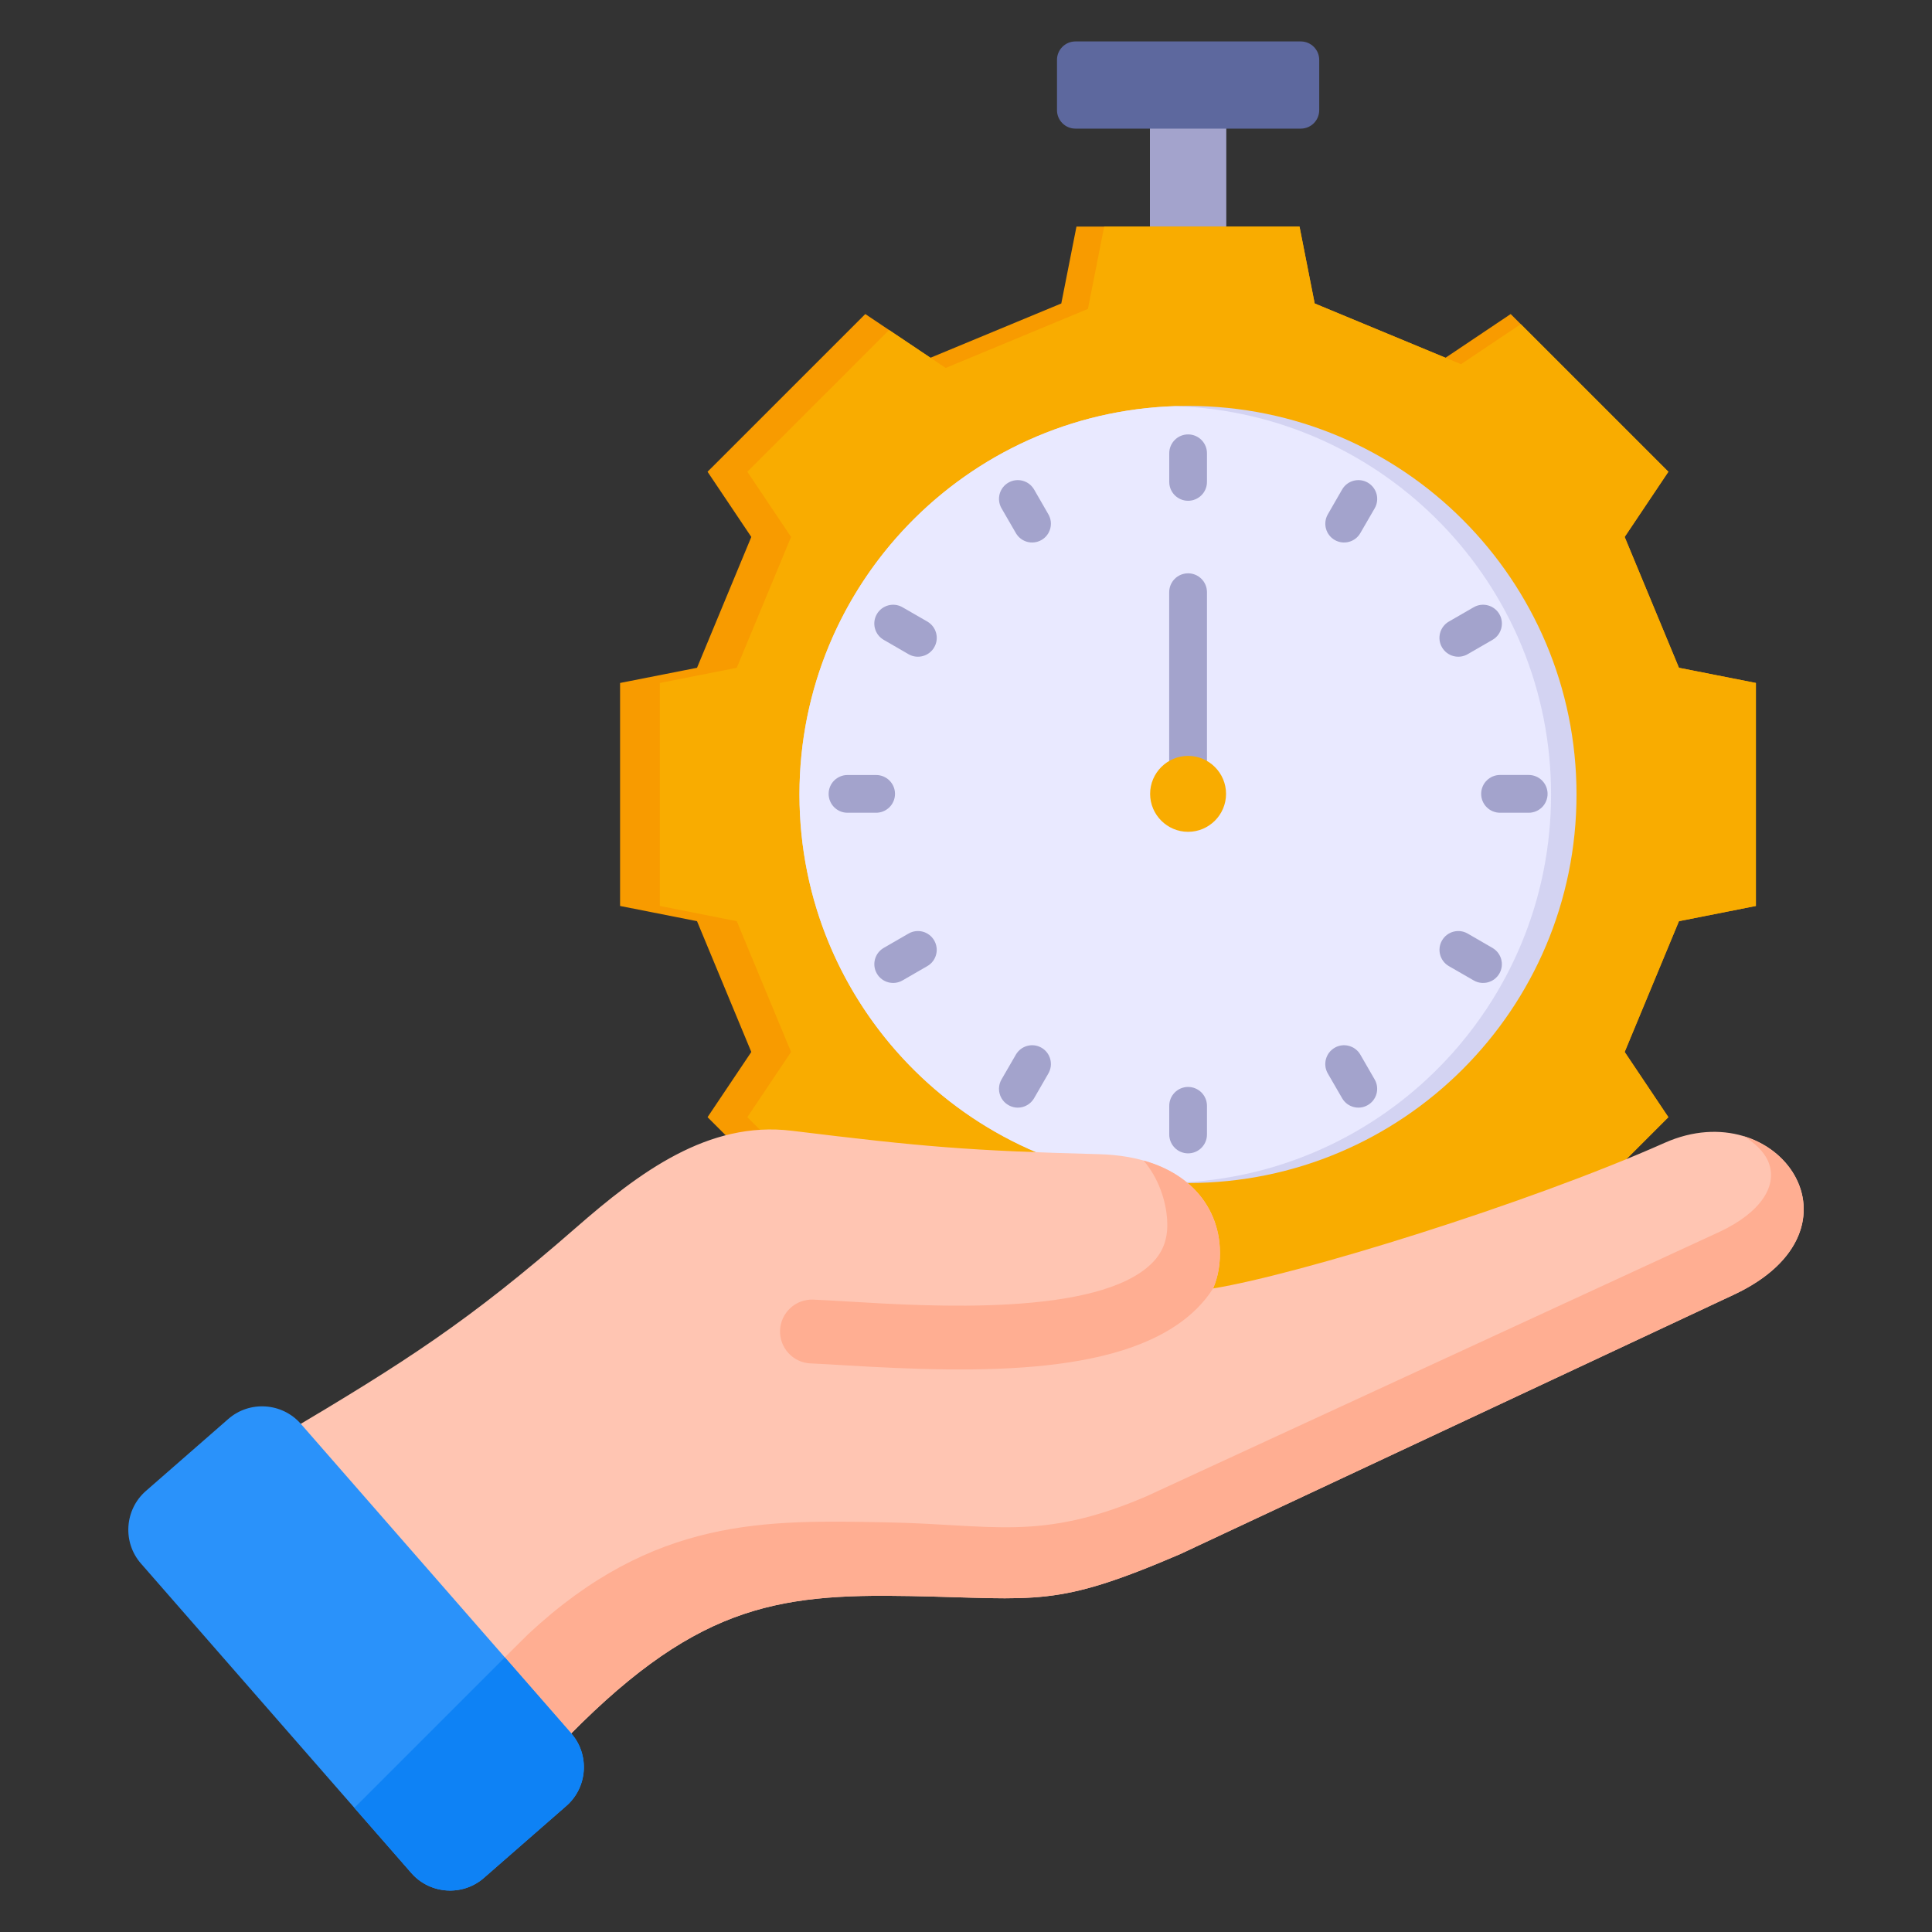
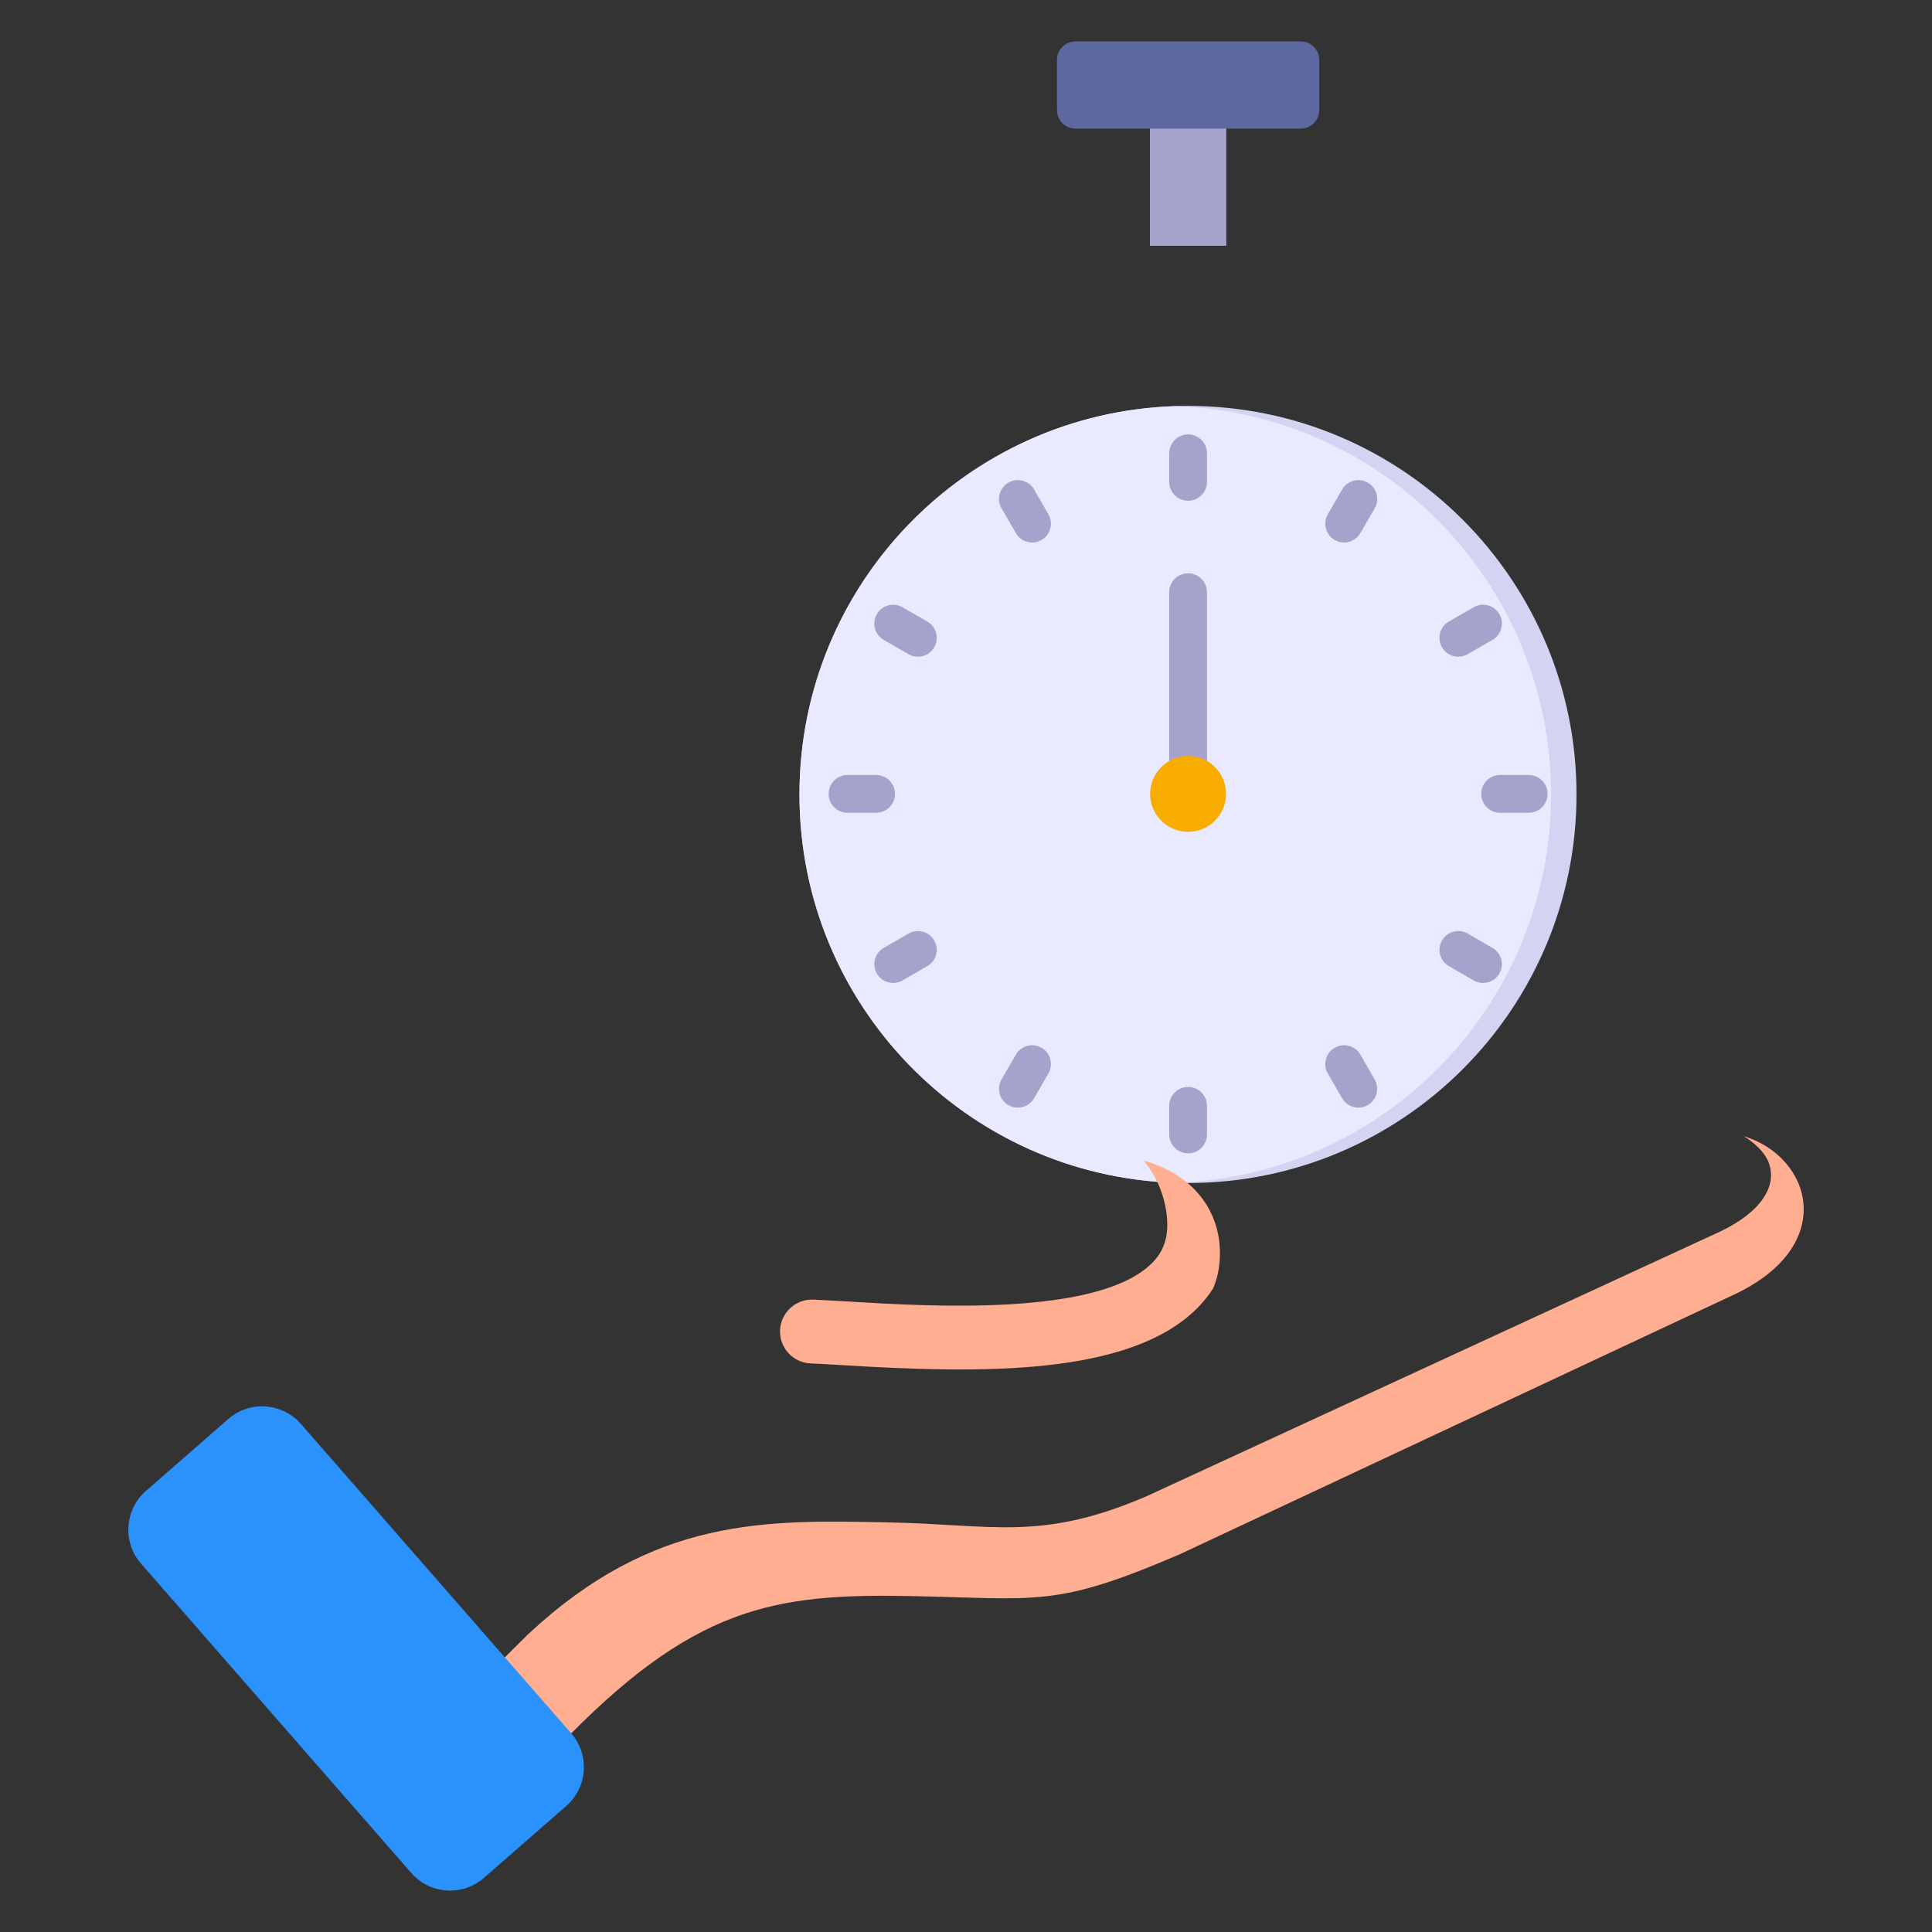
<svg xmlns="http://www.w3.org/2000/svg" width="40" height="40" viewBox="0 0 40 40" fill="none">
  <rect x="0" y="0" width="40" height="40" fill="#333333" stroke="none" />
  <path d="M23.808 2.188H25.389V5.088H23.808V2.188Z" fill="#A3A3CC" />
-   <path fill-rule="evenodd" clip-rule="evenodd" d="M27.219 6.283L29.928 7.407L31.277 6.502L34.542 9.767L33.637 11.117L34.761 13.826L36.354 14.14V18.757L34.761 19.072L33.637 21.78L34.542 23.13L31.277 26.395L29.928 25.49L27.219 26.614L26.905 28.206H22.287L21.973 26.614L19.264 25.49L17.915 26.395L14.649 23.13L15.555 21.78L14.431 19.072L12.838 18.757V14.14L14.431 13.826L15.555 11.117L14.649 9.767L17.915 6.502L19.264 7.407L21.973 6.283L22.287 4.691H26.905L27.219 6.283Z" fill="#F89B00" />
-   <path fill-rule="evenodd" clip-rule="evenodd" d="M27.219 6.283L30.249 7.54L31.486 6.711L34.542 9.767L33.637 11.117L34.761 13.826L36.354 14.14V18.757L34.761 19.072L33.637 21.78L34.542 23.13L31.486 26.186L30.249 25.357L27.219 26.614L26.905 28.206H22.861L22.524 26.501L19.579 25.279L18.408 26.064L15.473 23.13L16.378 21.78L15.254 19.072L13.661 18.757V14.14L15.254 13.826L16.378 11.117L15.473 9.767L18.408 6.833L19.579 7.618L22.524 6.396L22.861 4.691H26.905L27.219 6.283Z" fill="#F9AC00" />
  <path d="M24.596 24.493C29.039 24.493 32.64 20.891 32.64 16.449C32.64 12.006 29.039 8.404 24.596 8.404C20.153 8.404 16.552 12.006 16.552 16.449C16.552 20.891 20.153 24.493 24.596 24.493Z" fill="#D3D3F2" />
  <path fill-rule="evenodd" clip-rule="evenodd" d="M24.332 24.488C20.012 24.349 16.552 20.803 16.552 16.448C16.552 12.094 20.012 8.548 24.332 8.409C28.653 8.548 32.113 12.094 32.113 16.448C32.113 20.803 28.653 24.349 24.332 24.488Z" fill="#E9E9FF" />
  <path fill-rule="evenodd" clip-rule="evenodd" d="M27.787 10.135C27.894 9.949 28.132 9.885 28.318 9.992C28.504 10.099 28.569 10.336 28.462 10.523L28.165 11.036C28.058 11.223 27.82 11.287 27.634 11.18C27.448 11.073 27.384 10.835 27.491 10.649L27.787 10.135ZM30.51 12.573C30.696 12.465 30.935 12.529 31.043 12.715C31.15 12.901 31.087 13.14 30.901 13.247L30.387 13.544C30.201 13.652 29.962 13.588 29.855 13.402C29.747 13.216 29.81 12.977 29.997 12.869L30.51 12.573ZM31.65 16.045C31.866 16.045 32.041 16.22 32.041 16.436C32.041 16.652 31.866 16.827 31.65 16.827H31.057C30.841 16.827 30.666 16.652 30.666 16.436C30.666 16.22 30.841 16.045 31.057 16.045H31.65ZM30.899 19.625C31.085 19.732 31.15 19.97 31.043 20.156C30.936 20.342 30.698 20.406 30.512 20.299L29.998 20.003C29.812 19.896 29.748 19.658 29.855 19.472C29.962 19.285 30.199 19.221 30.386 19.328L30.899 19.625ZM28.461 22.349C28.568 22.536 28.504 22.773 28.318 22.88C28.132 22.988 27.894 22.923 27.787 22.737L27.49 22.224C27.383 22.037 27.448 21.799 27.634 21.692C27.82 21.585 28.058 21.65 28.165 21.836L28.461 22.349ZM24.989 23.488C24.989 23.704 24.814 23.879 24.598 23.879C24.383 23.879 24.208 23.704 24.208 23.488V22.895C24.208 22.679 24.383 22.504 24.598 22.504C24.814 22.504 24.989 22.679 24.989 22.895V23.488ZM21.41 22.737C21.302 22.923 21.065 22.988 20.878 22.88C20.692 22.773 20.628 22.536 20.735 22.349L21.032 21.836C21.139 21.65 21.376 21.585 21.563 21.692C21.749 21.799 21.813 22.037 21.706 22.224L21.41 22.737ZM18.685 20.299C18.499 20.406 18.261 20.342 18.154 20.156C18.047 19.97 18.111 19.732 18.297 19.625L18.811 19.328C18.997 19.221 19.235 19.285 19.342 19.472C19.449 19.658 19.385 19.896 19.198 20.003L18.685 20.299ZM17.546 16.827C17.331 16.827 17.156 16.652 17.156 16.436C17.156 16.22 17.331 16.046 17.546 16.046H18.139C18.355 16.046 18.53 16.22 18.53 16.436C18.53 16.652 18.355 16.827 18.139 16.827H17.546ZM18.296 13.247C18.11 13.14 18.046 12.901 18.154 12.715C18.262 12.529 18.5 12.465 18.686 12.573L19.2 12.869C19.386 12.977 19.45 13.216 19.342 13.402C19.234 13.588 18.996 13.652 18.809 13.544L18.296 13.247ZM20.735 10.523C20.628 10.336 20.692 10.099 20.878 9.992C21.065 9.885 21.302 9.949 21.41 10.135L21.706 10.649C21.813 10.835 21.749 11.073 21.563 11.18C21.376 11.287 21.139 11.223 21.032 11.036L20.735 10.523ZM24.208 9.384C24.208 9.169 24.383 8.994 24.598 8.994C24.814 8.994 24.989 9.169 24.989 9.384V9.977C24.989 10.193 24.814 10.368 24.598 10.368C24.383 10.368 24.208 10.193 24.208 9.977V9.384Z" fill="#A3A3CC" />
  <path fill-rule="evenodd" clip-rule="evenodd" d="M24.989 16.436C24.989 16.652 24.814 16.827 24.598 16.827C24.382 16.827 24.207 16.652 24.207 16.436V12.261C24.207 12.045 24.382 11.87 24.598 11.87C24.814 11.87 24.989 12.045 24.989 12.261V16.436Z" fill="#A3A3CC" />
  <path fill-rule="evenodd" clip-rule="evenodd" d="M24.598 17.222C25.031 17.222 25.384 16.869 25.384 16.436C25.384 16.003 25.031 15.65 24.598 15.65C24.166 15.65 23.812 16.003 23.812 16.436C23.812 16.869 24.166 17.222 24.598 17.222Z" fill="#F9AC00" />
  <path d="M26.931 0.858H22.265C22.055 0.858 21.884 1.029 21.884 1.239V2.281C21.884 2.492 22.055 2.663 22.265 2.663H26.931C27.142 2.663 27.313 2.492 27.313 2.281V1.239C27.313 1.029 27.142 0.858 26.931 0.858Z" fill="#5D689E" />
-   <path fill-rule="evenodd" clip-rule="evenodd" d="M25.254 25.822C25.2 24.866 24.444 23.941 22.751 23.896C20.055 23.825 19.101 23.743 16.392 23.411C14.662 23.2 13.233 24.274 11.921 25.421C9.703 27.358 8.401 28.19 5.869 29.693L11.54 36.183C14.337 33.253 16.021 32.99 18.853 33.045C21.515 33.096 21.834 33.293 24.429 32.179L35.898 26.805C38.8 25.446 36.818 22.614 34.465 23.661C31.626 24.925 26.888 26.388 25.116 26.676C25.222 26.429 25.272 26.146 25.254 25.822H25.254Z" fill="#FFC5B2" />
  <path fill-rule="evenodd" clip-rule="evenodd" d="M25.254 25.822C25.21 25.062 24.724 24.322 23.677 24.028C23.983 24.387 24.142 24.856 24.165 25.266C24.186 25.635 24.086 25.917 23.85 26.152C22.739 27.259 19.247 27.049 17.57 26.947C17.286 26.93 17.041 26.916 16.836 26.907C16.471 26.894 16.165 27.178 16.15 27.543C16.137 27.907 16.421 28.215 16.786 28.228C16.975 28.236 17.214 28.25 17.491 28.267C20.277 28.435 23.37 28.497 24.783 27.089C24.911 26.961 25.022 26.824 25.116 26.676C25.222 26.429 25.272 26.146 25.254 25.822L25.254 25.822ZM10.126 34.637L10.936 33.833C13.545 31.401 15.858 31.47 18.364 31.519C20.55 31.558 21.537 31.922 23.73 30.982L35.603 25.503C36.452 25.105 36.834 24.538 36.599 24.024C36.522 23.856 36.344 23.669 36.101 23.523C37.506 23.948 38.068 25.788 35.898 26.805L24.429 32.178C21.834 33.292 21.515 33.096 18.853 33.045C16.02 32.99 14.337 33.252 11.54 36.183L10.126 34.637L10.126 34.637Z" fill="#FFAE92" />
  <path fill-rule="evenodd" clip-rule="evenodd" d="M2.918 32.371L8.517 38.78C8.902 39.22 9.578 39.266 10.018 38.881L11.726 37.389C12.167 37.004 12.212 36.328 11.827 35.888L6.228 29.479C5.843 29.039 5.167 28.993 4.727 29.378L3.019 30.87C2.579 31.255 2.533 31.931 2.918 32.371Z" fill="#2A92FA" />
-   <path fill-rule="evenodd" clip-rule="evenodd" d="M7.337 37.429L8.517 38.78C8.902 39.22 9.578 39.266 10.018 38.881L11.726 37.389C12.167 37.004 12.212 36.328 11.827 35.888L10.452 34.314L7.337 37.429L7.337 37.429Z" fill="#0E82F5" />
</svg>